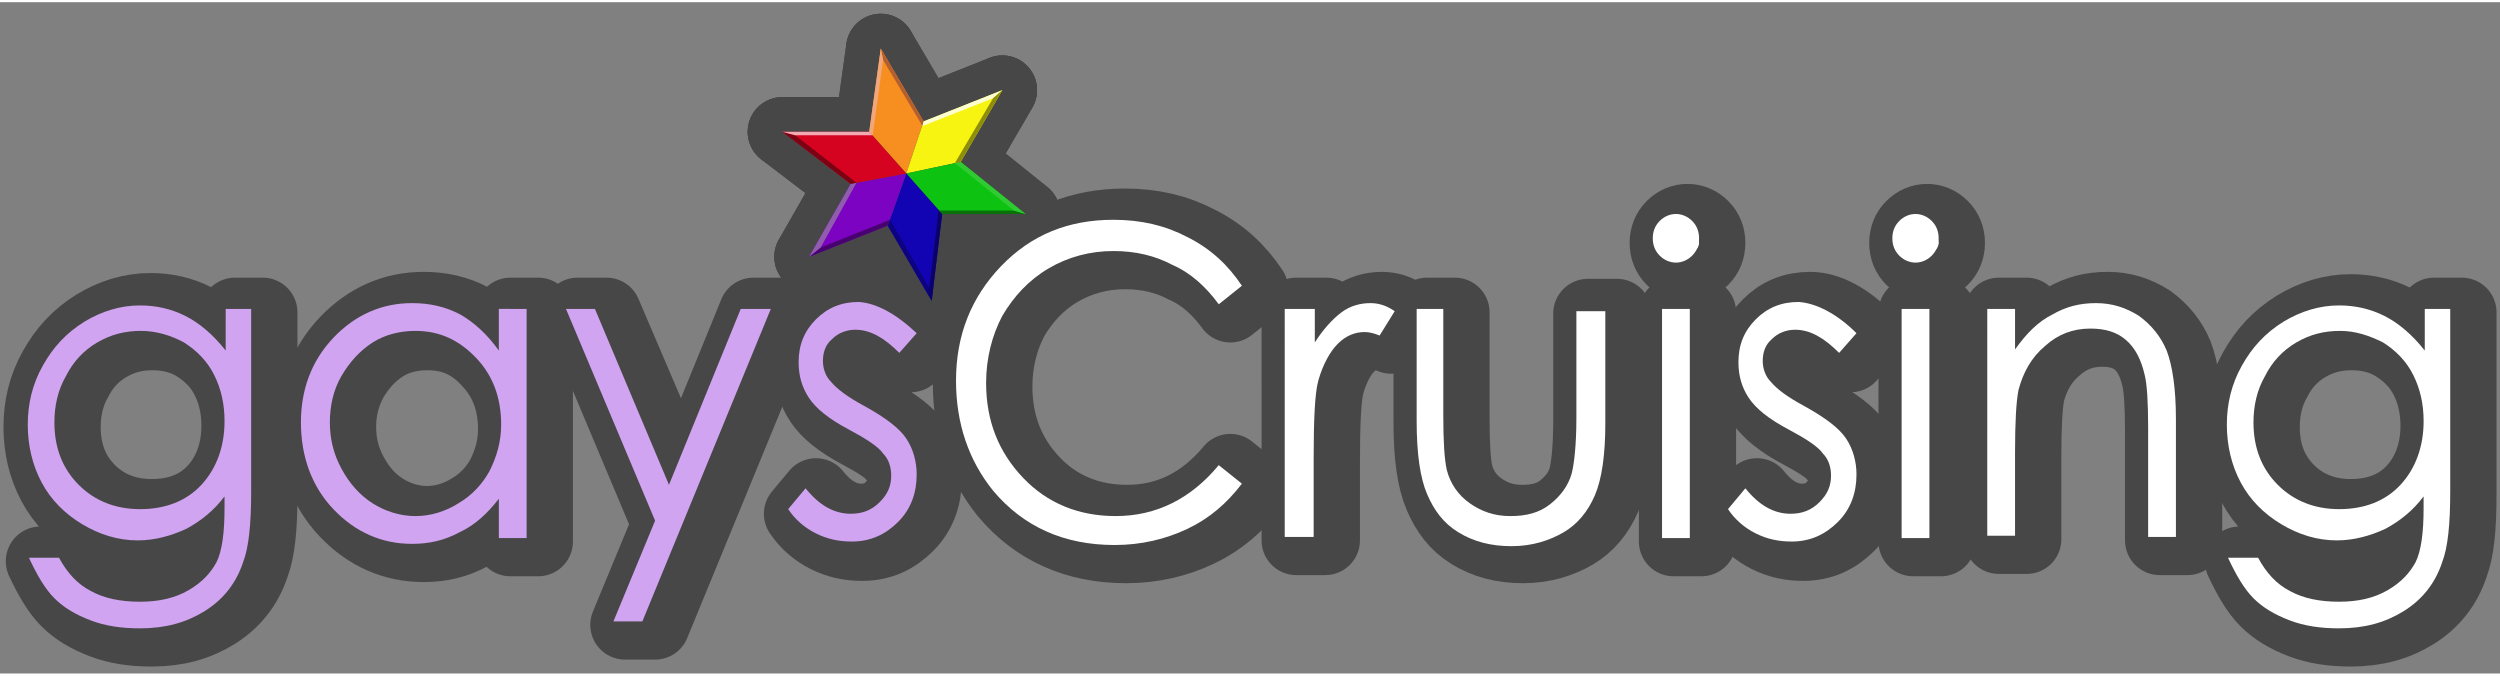
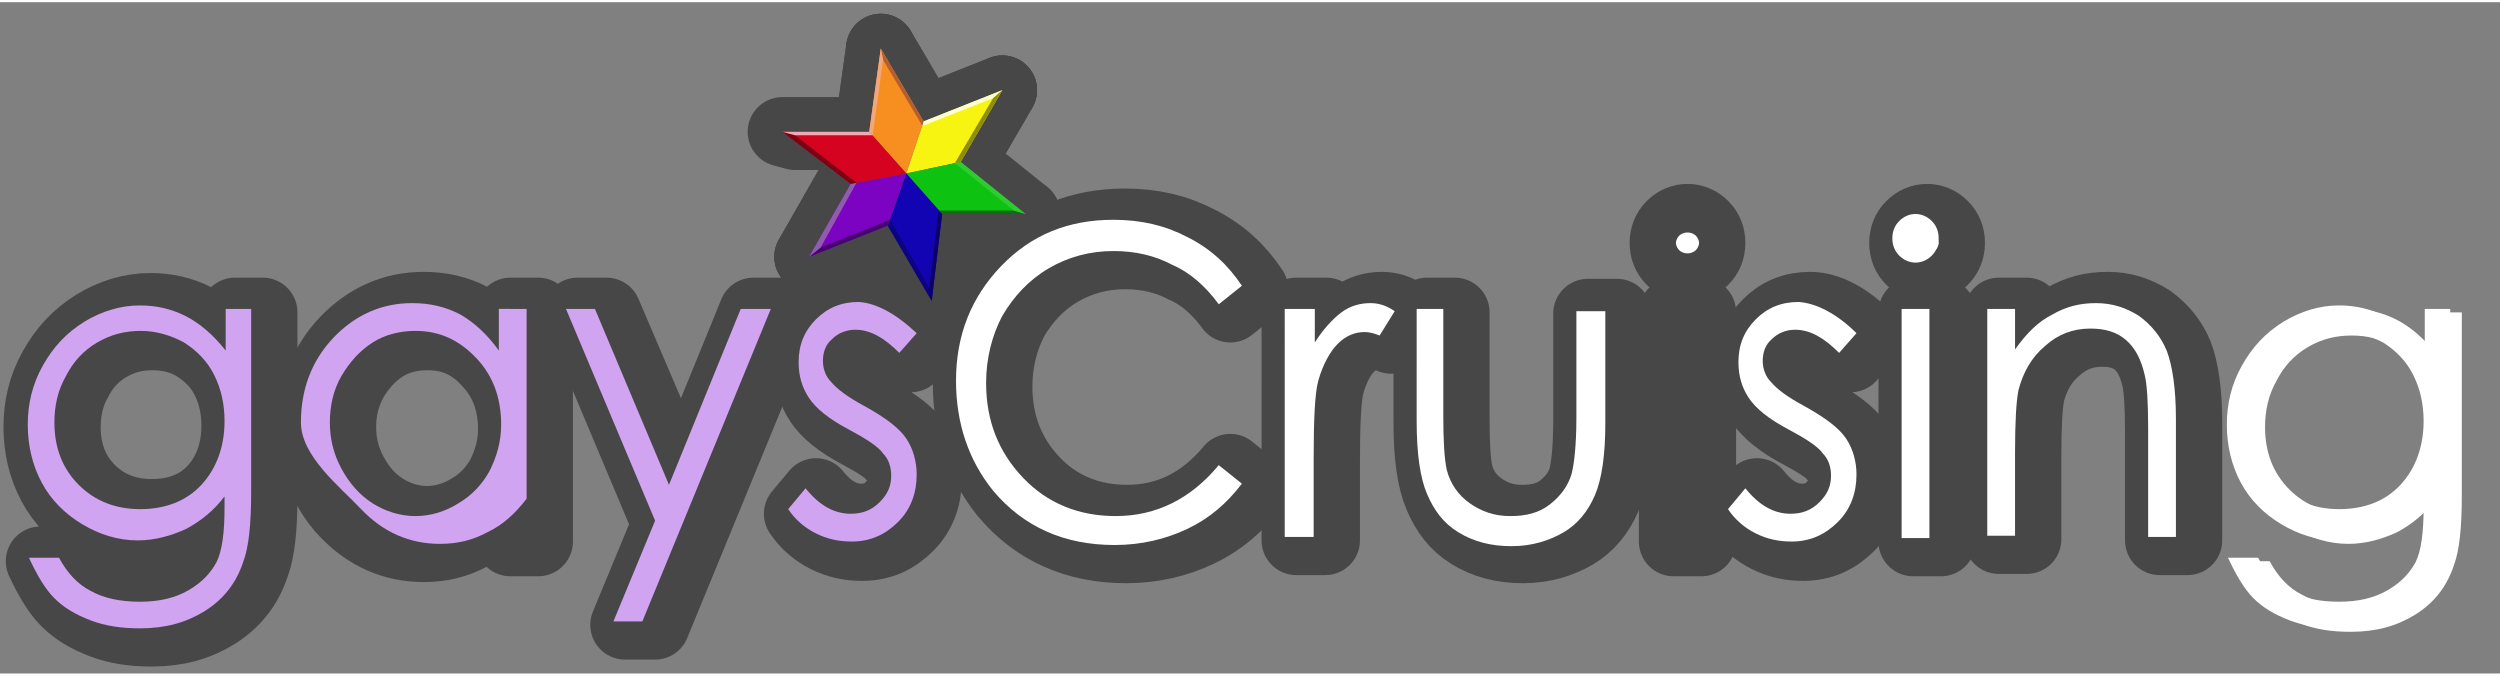
<svg xmlns="http://www.w3.org/2000/svg" version="1.1" id="Layer_1" x="0px" y="0px" width="148px" height="40px" viewBox="0 0 216 58" enable-background="new 0 0 148 40" xml:space="preserve">
  <rect x="0" y="0" width="216" height="58" fill="#808080" stroke="none" />
  <rect x="68.7" y="21" fill="#474747" width="16.9" height="4.3" />
  <polygon fill="#F78F20" stroke="#474747" stroke-width="6" stroke-linejoin="round" points="79.8,10.3 78.3,14.8 75.1,11.2 76.1,4" />
  <polygon fill="#F7F411" stroke="#474747" stroke-width="6" stroke-linejoin="round" points="86.6,7.6 79.8,10.3 78.3,14.8 83,13.8" />
  <polygon fill="#0DC210" stroke="#474747" stroke-width="6" stroke-linejoin="round" points="88.6,18.3 83,13.8 78.3,14.8 81.4,18.3" />
  <polygon fill="#1203B3" stroke="#474747" stroke-width="6" stroke-linejoin="round" points="80.5,25.8 81.4,18.3 78.3,14.8 76.7,19.3" />
  <polygon fill="#7B03C1" stroke="#474747" stroke-width="6" stroke-linejoin="round" points="69.9,22 76.7,19.3 78.3,14.8 73.5,15.7" />
-   <polygon fill="#D50320" stroke="#474747" stroke-width="6" stroke-linejoin="round" points="67.6,11.2 73.5,15.7 78.3,14.8 75.1,11.2" />
  <polygon fill="#470270" stroke="#474747" stroke-width="6" stroke-linejoin="round" points="69.9,22 70.9,21.2 76.9,18.8 76.7,19.3" />
  <polygon fill="#0A0268" stroke="#474747" stroke-width="6" stroke-linejoin="round" points="80.5,25.8 80.2,25.3 81.1,18 81.4,18.3" />
  <polygon fill="#087109" stroke="#474747" stroke-width="6" stroke-linejoin="round" points="81.4,18.3 81.1,18 87.6,18 88.6,18.3" />
-   <polygon fill="#30CB33" stroke="#474747" stroke-width="6" stroke-linejoin="round" points="88.6,18.3 87.6,18 82.5,13.9 83,13.8" />
  <polygon fill="#905DAE" stroke="#474747" stroke-width="6" stroke-linejoin="round" points="69.9,22 70.9,21.2 74,15.6 73.5,15.7" />
-   <polygon fill="#7C0213" stroke="#474747" stroke-width="6" stroke-linejoin="round" points="73.5,15.7 74,15.6 68.7,11.5 67.6,11.2" />
  <polygon fill="#F1A9B3" stroke="#474747" stroke-width="6" stroke-linejoin="round" points="67.6,11.2 68.7,11.5 75.4,11.5 75.1,11.2" />
  <polygon fill="#B45F30" stroke="#474747" stroke-width="6" stroke-linejoin="round" points="79.8,10.3 76.1,4 76.3,5 79.7,10.7" />
  <polygon fill="#FDFDD2" stroke="#474747" stroke-width="6" stroke-linejoin="round" points="79.7,10.7 79.8,10.3 86.6,7.6 85.8,8.3" />
  <polygon fill="#8F8E0A" stroke="#474747" stroke-width="6" stroke-linejoin="round" points="83,13.8 82.5,13.9 85.8,8.3 86.6,7.6" />
  <polygon fill="#0D0280" stroke="#474747" stroke-width="6" stroke-linejoin="round" points="80.3,24.7 80.2,25.3 76.7,19.3 76.9,18.8" />
  <polygon fill="#F2A67C" stroke="#474747" stroke-width="6" stroke-linejoin="round" points="75.4,11.5 75.1,11.2 76.1,4 76.3,5" />
  <path fill="#D1A4F1" d="M20.3,26.8h2.4v15.8c0,2.8-0.2,4.8-0.7,6.1c-0.6,1.8-1.7,3.2-3.3,4.2c-1.6,1-3.4,1.5-5.6,1.5c-1.6,0-3-0.2-4.3-0.7c-1.3-0.5-2.3-1.1-3.1-1.9s-1.5-2-2.2-3.5h2.6c0.7,1.3,1.6,2.3,2.8,2.9C10,51.7,11.4,52,13,52c1.6,0,3-0.3,4.2-1s1.9-1.5,2.4-2.4c0.5-1,0.7-2.6,0.7-4.7v-1c-0.9,1.2-2,2.1-3.3,2.8c-1.3,0.6-2.7,1-4.2,1c-1.7,0-3.3-0.5-4.8-1.4c-1.5-0.9-2.7-2.1-3.5-3.6c-0.8-1.5-1.2-3.2-1.2-5c0-1.8,0.4-3.5,1.3-5.1c0.9-1.6,2-2.8,3.6-3.8c1.5-0.9,3.1-1.4,4.8-1.4c1.4,0,2.7,0.3,3.9,0.9c1.2,0.6,2.4,1.6,3.5,3V26.8z M13.2,28.8c-1.4,0-2.6,0.3-3.8,1c-1.2,0.7-2.1,1.7-2.7,2.9c-0.7,1.2-1,2.6-1,4c0,2.2,0.7,4,2.1,5.4s3.2,2.1,5.3,2.1c2.2,0,4-0.7,5.3-2.1c1.3-1.4,2-3.3,2-5.5c0-1.5-0.3-2.8-0.9-4c-0.6-1.2-1.5-2.1-2.6-2.8S14.5,28.8,13.2,28.8z" />
  <path fill="#D1A4F1" d="M46.5,26.8v19.8h-2.4v-3.4c-1,1.3-2.1,2.3-3.4,2.9c-1.3,0.7-2.6,1-4.1,1c-2.6,0-4.9-1-6.8-3S27,39.5,27,36.6c0-2.8,0.9-5.3,2.8-7.3c1.9-2,4.2-3,6.8-3c1.5,0,2.9,0.3,4.2,1c1.2,0.7,2.3,1.7,3.3,3.1v-3.6H46.5z M36.9,28.8c-1.3,0-2.6,0.3-3.7,1s-2,1.7-2.7,2.9c-0.7,1.3-1,2.6-1,4c0,1.4,0.3,2.7,1,4c0.7,1.3,1.6,2.3,2.7,3c1.1,0.7,2.4,1.1,3.7,1.1c1.3,0,2.6-0.4,3.7-1.1c1.2-0.7,2.1-1.7,2.7-2.8c0.6-1.2,1-2.5,1-4c0-2.3-0.7-4.2-2.1-5.7C40.7,29.5,39,28.8,36.9,28.8z" />
  <path fill="#D1A4F1" d="M49.9,26.8h2.5L58.9,42l6.2-15.2h2.6l-11.1,27H54l3.6-8.7L49.9,26.8z" />
  <path fill="#D1A4F1" d="M80.2,29l-1.5,1.7c-1.3-1.3-2.5-2-3.8-2c-0.8,0-1.5,0.3-2,0.8S72,30.7,72,31.4c0,0.6,0.2,1.3,0.7,1.8c0.5,0.6,1.4,1.3,2.9,2.1c1.8,1,3,1.9,3.6,2.8c0.6,0.9,0.9,2,0.9,3.1c0,1.6-0.5,3-1.6,4.1c-1.1,1.1-2.4,1.7-4,1.7c-1.1,0-2.1-0.2-3.1-0.7c-1-0.5-1.8-1.2-2.4-2.1l1.5-1.8c1.2,1.5,2.5,2.2,3.9,2.2c1,0,1.8-0.3,2.5-1c0.7-0.7,1-1.4,1-2.3c0-0.7-0.2-1.4-0.7-1.9c-0.4-0.6-1.5-1.3-3-2.1c-1.7-0.9-2.8-1.8-3.4-2.7c-0.6-0.9-0.9-1.9-0.9-3.1c0-1.5,0.5-2.7,1.5-3.7c1-1,2.2-1.5,3.7-1.5C76.7,26.3,78.4,27.2,80.2,29z" />
  <path fill="#FFFFFF" d="M108.3,24.8l-2,1.6c-1.1-1.5-2.4-2.7-4-3.4c-1.5-0.8-3.2-1.2-5.1-1.2c-2,0-3.9,0.5-5.6,1.5s-3,2.4-4,4.1c-0.9,1.7-1.4,3.7-1.4,5.8c0,3.3,1.1,6,3.2,8.2c2.1,2.2,4.8,3.3,8,3.3c3.5,0,6.5-1.5,8.9-4.4l2,1.6c-1.3,1.7-2.8,3-4.7,3.9s-4,1.4-6.3,1.4c-4.4,0-7.9-1.6-10.5-4.7c-2.1-2.6-3.2-5.8-3.2-9.5c0-3.9,1.3-7.2,3.9-9.9s5.8-4,9.7-4c2.4,0,4.5,0.5,6.4,1.5C105.6,21.6,107.1,23,108.3,24.8z" />
  <path fill="#FFFFFF" d="M112.1,26.8h2.5v2.9c0.7-1.1,1.5-2,2.3-2.6c0.8-0.6,1.7-0.8,2.5-0.8c0.7,0,1.4,0.2,2.1,0.7l-1.3,2.1c-0.5-0.2-0.9-0.3-1.3-0.3c-0.8,0-1.6,0.3-2.3,1c-0.7,0.7-1.3,1.8-1.7,3.2c-0.3,1.1-0.4,3.4-0.4,6.8v6.7h-2.5V26.8z" />
  <path fill="#FFFFFF" d="M123.3,26.8h2.4V36c0,2.3,0.1,3.8,0.3,4.7c0.3,1.2,1,2.2,2,2.9c1,0.7,2.1,1.1,3.5,1.1s2.5-0.3,3.4-1c0.9-0.7,1.6-1.6,1.9-2.7c0.2-0.8,0.4-2.4,0.4-4.9v-9.2h2.5v9.7c0,2.7-0.3,4.8-0.9,6.2s-1.5,2.5-2.7,3.2s-2.7,1.2-4.5,1.2c-1.8,0-3.3-0.4-4.6-1.2s-2.1-1.9-2.7-3.3c-0.6-1.4-0.9-3.5-0.9-6.3V26.8z" />
  <path fill="#FFFFFF" d="M145.8,18.7c0.5,0,1,0.2,1.4,0.6c0.4,0.4,0.6,0.9,0.6,1.5c0,0.6-0.2,1.1-0.6,1.5s-0.9,0.6-1.4,0.6c-0.5,0-1-0.2-1.4-0.6s-0.6-0.9-0.6-1.5c0-0.6,0.2-1.1,0.6-1.5C144.8,18.9,145.3,18.7,145.8,18.7z M144.6,26.8h2.4v19.8h-2.4V26.8z" />
  <path fill="#FFFFFF" d="M161.4,29l-1.5,1.7c-1.3-1.3-2.5-2-3.8-2c-0.8,0-1.5,0.3-2,0.8s-0.8,1.2-0.8,1.9c0,0.6,0.2,1.3,0.7,1.8c0.5,0.6,1.4,1.3,2.9,2.1c1.8,1,3,1.9,3.6,2.8c0.6,0.9,0.9,2,0.9,3.1c0,1.6-0.5,3-1.6,4.1c-1.1,1.1-2.4,1.7-4,1.7c-1.1,0-2.1-0.2-3.1-0.7c-1-0.5-1.8-1.2-2.4-2.1l1.5-1.8c1.2,1.5,2.5,2.2,3.9,2.2c1,0,1.8-0.3,2.5-1c0.7-0.7,1-1.4,1-2.3c0-0.7-0.2-1.4-0.7-1.9c-0.4-0.6-1.5-1.3-3-2.1c-1.7-0.9-2.8-1.8-3.4-2.7c-0.6-0.9-0.9-1.9-0.9-3.1c0-1.5,0.5-2.7,1.5-3.7c1-1,2.2-1.5,3.7-1.5C157.9,26.3,159.7,27.2,161.4,29z" />
  <path fill="#FFFFFF" d="M166.5,18.7c0.5,0,1,0.2,1.4,0.6c0.4,0.4,0.6,0.9,0.6,1.5c0,0.6-0.2,1.1-0.6,1.5s-0.9,0.6-1.4,0.6c-0.5,0-1-0.2-1.4-0.6s-0.6-0.9-0.6-1.5c0-0.6,0.2-1.1,0.6-1.5C165.5,18.9,166,18.7,166.5,18.7z M165.3,26.8h2.4v19.8h-2.4V26.8z" />
  <path fill="#FFFFFF" d="M172.7,26.8h2.4v3.5c1-1.4,2-2.4,3.2-3c1.2-0.7,2.4-1,3.8-1c1.4,0,2.6,0.4,3.7,1.1c1.1,0.8,1.9,1.8,2.4,3c0.5,1.3,0.8,3.3,0.8,5.9v10.2h-2.4v-9.4c0-2.3-0.1-3.8-0.3-4.6c-0.3-1.3-0.8-2.3-1.6-3s-1.8-1-3.1-1c-1.5,0-2.8,0.5-3.9,1.5c-1.2,1-1.9,2.3-2.3,3.8c-0.2,1-0.3,2.8-0.3,5.4v7.2h-2.4V26.8z" />
  <path fill="#FFFFFF" d="M210.3,26.8h2.4v15.8c0,2.8-0.2,4.8-0.7,6.1c-0.6,1.8-1.7,3.2-3.3,4.2c-1.6,1-3.4,1.5-5.6,1.5c-1.6,0-3-0.2-4.3-0.7c-1.3-0.5-2.3-1.1-3.1-1.9s-1.5-2-2.2-3.5h2.6c0.7,1.3,1.6,2.3,2.8,2.9c1.1,0.6,2.5,0.9,4.2,0.9c1.6,0,3-0.3,4.2-1s1.9-1.5,2.4-2.4c0.5-1,0.7-2.6,0.7-4.7v-1c-0.9,1.2-2,2.1-3.3,2.8c-1.3,0.6-2.7,1-4.2,1c-1.7,0-3.3-0.5-4.8-1.4c-1.5-0.9-2.7-2.1-3.5-3.6c-0.8-1.5-1.2-3.2-1.2-5c0-1.8,0.4-3.5,1.3-5.1c0.9-1.6,2-2.8,3.6-3.8c1.5-0.9,3.1-1.4,4.8-1.4c1.4,0,2.7,0.3,3.9,0.9c1.2,0.6,2.4,1.6,3.5,3V26.8z M203.2,28.8c-1.4,0-2.6,0.3-3.8,1c-1.2,0.7-2.1,1.7-2.7,2.9c-0.7,1.2-1,2.6-1,4c0,2.2,0.7,4,2.1,5.4s3.2,2.1,5.3,2.1c2.2,0,4-0.7,5.3-2.1c1.3-1.4,2-3.3,2-5.5c0-1.5-0.3-2.8-0.9-4c-0.6-1.2-1.5-2.1-2.6-2.8S204.5,28.8,203.2,28.8z" />
  <path fill="none" stroke="#474747" stroke-width="6" stroke-linejoin="round" d="M20.3,26.8h2.4v15.8c0,2.8-0.2,4.8-0.7,6.1c-0.6,1.8-1.7,3.2-3.3,4.2c-1.6,1-3.4,1.5-5.6,1.5c-1.6,0-3-0.2-4.3-0.7c-1.3-0.5-2.3-1.1-3.1-1.9s-1.5-2-2.2-3.5h2.6c0.7,1.3,1.6,2.3,2.8,2.9C10,51.7,11.4,52,13,52c1.6,0,3-0.3,4.2-1s1.9-1.5,2.4-2.4c0.5-1,0.7-2.6,0.7-4.7v-1c-0.9,1.2-2,2.1-3.3,2.8c-1.3,0.6-2.7,1-4.2,1c-1.7,0-3.3-0.5-4.8-1.4c-1.5-0.9-2.7-2.1-3.5-3.6c-0.8-1.5-1.2-3.2-1.2-5c0-1.8,0.4-3.5,1.3-5.1c0.9-1.6,2-2.8,3.6-3.8c1.5-0.9,3.1-1.4,4.8-1.4c1.4,0,2.7,0.3,3.9,0.9c1.2,0.6,2.4,1.6,3.5,3V26.8zM13.2,28.8c-1.4,0-2.6,0.3-3.8,1c-1.2,0.7-2.1,1.7-2.7,2.9c-0.7,1.2-1,2.6-1,4c0,2.2,0.7,4,2.1,5.4s3.2,2.1,5.3,2.1c2.2,0,4-0.7,5.3-2.1c1.3-1.4,2-3.3,2-5.5c0-1.5-0.3-2.8-0.9-4c-0.6-1.2-1.5-2.1-2.6-2.8S14.5,28.8,13.2,28.8z" />
  <path fill="none" stroke="#474747" stroke-width="6" stroke-linejoin="round" d="M46.5,26.8v19.8h-2.4v-3.4c-1,1.3-2.1,2.3-3.4,2.9c-1.3,0.7-2.6,1-4.1,1c-2.6,0-4.9-1-6.8-3S27,39.5,27,36.6c0-2.8,0.9-5.3,2.8-7.3c1.9-2,4.2-3,6.8-3c1.5,0,2.9,0.3,4.2,1c1.2,0.7,2.3,1.7,3.3,3.1v-3.6H46.5z M36.9,28.8c-1.3,0-2.6,0.3-3.7,1s-2,1.7-2.7,2.9c-0.7,1.3-1,2.6-1,4c0,1.4,0.3,2.7,1,4c0.7,1.3,1.6,2.3,2.7,3c1.1,0.7,2.4,1.1,3.7,1.1c1.3,0,2.6-0.4,3.7-1.1c1.2-0.7,2.1-1.7,2.7-2.8c0.6-1.2,1-2.5,1-4c0-2.3-0.7-4.2-2.1-5.7C40.7,29.5,39,28.8,36.9,28.8z" />
  <path fill="none" stroke="#474747" stroke-width="6" stroke-linejoin="round" d="M49.9,26.8h2.5L58.9,42l6.2-15.2h2.6l-11.1,27H54l3.6-8.7L49.9,26.8z" />
  <path fill="none" stroke="#474747" stroke-width="6" stroke-linejoin="round" d="M80.2,29l-1.5,1.7c-1.3-1.3-2.5-2-3.8-2c-0.8,0-1.5,0.3-2,0.8S72,30.7,72,31.4c0,0.6,0.2,1.3,0.7,1.8c0.5,0.6,1.4,1.3,2.9,2.1c1.8,1,3,1.9,3.6,2.8c0.6,0.9,0.9,2,0.9,3.1c0,1.6-0.5,3-1.6,4.1c-1.1,1.1-2.4,1.7-4,1.7c-1.1,0-2.1-0.2-3.1-0.7c-1-0.5-1.8-1.2-2.4-2.1l1.5-1.8c1.2,1.5,2.5,2.2,3.9,2.2c1,0,1.8-0.3,2.5-1c0.7-0.7,1-1.4,1-2.3c0-0.7-0.2-1.4-0.7-1.9c-0.4-0.6-1.5-1.3-3-2.1c-1.7-0.9-2.8-1.8-3.4-2.7c-0.6-0.9-0.9-1.9-0.9-3.1c0-1.5,0.5-2.7,1.5-3.7c1-1,2.2-1.5,3.7-1.5C76.7,26.3,78.4,27.2,80.2,29z" />
  <path fill="none" stroke="#474747" stroke-width="6" stroke-linejoin="round" d="M108.3,24.8l-2,1.6c-1.1-1.5-2.4-2.7-4-3.4c-1.5-0.8-3.2-1.2-5.1-1.2c-2,0-3.9,0.5-5.6,1.5s-3,2.4-4,4.1c-0.9,1.7-1.4,3.7-1.4,5.8c0,3.3,1.1,6,3.2,8.2c2.1,2.2,4.8,3.3,8,3.3c3.5,0,6.5-1.5,8.9-4.4l2,1.6c-1.3,1.7-2.8,3-4.7,3.9s-4,1.4-6.3,1.4c-4.4,0-7.9-1.6-10.5-4.7c-2.1-2.6-3.2-5.8-3.2-9.5c0-3.9,1.3-7.2,3.9-9.9s5.8-4,9.7-4c2.4,0,4.5,0.5,6.4,1.5C105.6,21.6,107.1,23,108.3,24.8z" />
  <path fill="none" stroke="#474747" stroke-width="6" stroke-linejoin="round" d="M112.1,26.8h2.5v2.9c0.7-1.1,1.5-2,2.3-2.6c0.8-0.6,1.7-0.8,2.5-0.8c0.7,0,1.4,0.2,2.1,0.7l-1.3,2.1c-0.5-0.2-0.9-0.3-1.3-0.3c-0.8,0-1.6,0.3-2.3,1c-0.7,0.7-1.3,1.8-1.7,3.2c-0.3,1.1-0.4,3.4-0.4,6.8v6.7h-2.5V26.8z" />
  <path fill="none" stroke="#474747" stroke-width="6" stroke-linejoin="round" d="M123.3,26.8h2.4V36c0,2.3,0.1,3.8,0.3,4.7c0.3,1.2,1,2.2,2,2.9c1,0.7,2.1,1.1,3.5,1.1s2.5-0.3,3.4-1c0.9-0.7,1.6-1.6,1.9-2.7c0.2-0.8,0.4-2.4,0.4-4.9v-9.2h2.5v9.7c0,2.7-0.3,4.8-0.9,6.2s-1.5,2.5-2.7,3.2s-2.7,1.2-4.5,1.2c-1.8,0-3.3-0.4-4.6-1.2s-2.1-1.9-2.7-3.3c-0.6-1.4-0.9-3.5-0.9-6.3V26.8z" />
  <path fill="none" stroke="#474747" stroke-width="6" stroke-linejoin="round" d="M145.8,18.7c0.5,0,1,0.2,1.4,0.6c0.4,0.4,0.6,0.9,0.6,1.5c0,0.6-0.2,1.1-0.6,1.5s-0.9,0.6-1.4,0.6c-0.5,0-1-0.2-1.4-0.6s-0.6-0.9-0.6-1.5c0-0.6,0.2-1.1,0.6-1.5C144.8,18.9,145.3,18.7,145.8,18.7z M144.6,26.8h2.4v19.8h-2.4V26.8z" />
  <path fill="none" stroke="#474747" stroke-width="6" stroke-linejoin="round" d="M161.4,29l-1.5,1.7c-1.3-1.3-2.5-2-3.8-2c-0.8,0-1.5,0.3-2,0.8s-0.8,1.2-0.8,1.9c0,0.6,0.2,1.3,0.7,1.8c0.5,0.6,1.4,1.3,2.9,2.1c1.8,1,3,1.9,3.6,2.8c0.6,0.9,0.9,2,0.9,3.1c0,1.6-0.5,3-1.6,4.1c-1.1,1.1-2.4,1.7-4,1.7c-1.1,0-2.1-0.2-3.1-0.7c-1-0.5-1.8-1.2-2.4-2.1l1.5-1.8c1.2,1.5,2.5,2.2,3.9,2.2c1,0,1.8-0.3,2.5-1c0.7-0.7,1-1.4,1-2.3c0-0.7-0.2-1.4-0.7-1.9c-0.4-0.6-1.5-1.3-3-2.1c-1.7-0.9-2.8-1.8-3.4-2.7c-0.6-0.9-0.9-1.9-0.9-3.1c0-1.5,0.5-2.7,1.5-3.7c1-1,2.2-1.5,3.7-1.5C157.9,26.3,159.7,27.2,161.4,29z" />
  <path fill="none" stroke="#474747" stroke-width="6" stroke-linejoin="round" d="M166.5,18.7c0.5,0,1,0.2,1.4,0.6c0.4,0.4,0.6,0.9,0.6,1.5c0,0.6-0.2,1.1-0.6,1.5s-0.9,0.6-1.4,0.6c-0.5,0-1-0.2-1.4-0.6s-0.6-0.9-0.6-1.5c0-0.6,0.2-1.1,0.6-1.5C165.5,18.9,166,18.7,166.5,18.7z M165.3,26.8h2.4v19.8h-2.4V26.8z" />
  <path fill="none" stroke="#474747" stroke-width="6" stroke-linejoin="round" d="M172.7,26.8h2.4v3.5c1-1.4,2-2.4,3.2-3c1.2-0.7,2.4-1,3.8-1c1.4,0,2.6,0.4,3.7,1.1c1.1,0.8,1.9,1.8,2.4,3c0.5,1.3,0.8,3.3,0.8,5.9v10.2h-2.4v-9.4c0-2.3-0.1-3.8-0.3-4.6c-0.3-1.3-0.8-2.3-1.6-3s-1.8-1-3.1-1c-1.5,0-2.8,0.5-3.9,1.5c-1.2,1-1.9,2.3-2.3,3.8c-0.2,1-0.3,2.8-0.3,5.4v7.2h-2.4V26.8z" />
-   <path fill="none" stroke="#474747" stroke-width="6" stroke-linejoin="round" d="M210.3,26.8h2.4v15.8c0,2.8-0.2,4.8-0.7,6.1c-0.6,1.8-1.7,3.2-3.3,4.2c-1.6,1-3.4,1.5-5.6,1.5c-1.6,0-3-0.2-4.3-0.7c-1.3-0.5-2.3-1.1-3.1-1.9s-1.5-2-2.2-3.5h2.6c0.7,1.3,1.6,2.3,2.8,2.9c1.1,0.6,2.5,0.9,4.2,0.9c1.6,0,3-0.3,4.2-1s1.9-1.5,2.4-2.4c0.5-1,0.7-2.6,0.7-4.7v-1c-0.9,1.2-2,2.1-3.3,2.8c-1.3,0.6-2.7,1-4.2,1c-1.7,0-3.3-0.5-4.8-1.4c-1.5-0.9-2.7-2.1-3.5-3.6c-0.8-1.5-1.2-3.2-1.2-5c0-1.8,0.4-3.5,1.3-5.1c0.9-1.6,2-2.8,3.6-3.8c1.5-0.9,3.1-1.4,4.8-1.4c1.4,0,2.7,0.3,3.9,0.9c1.2,0.6,2.4,1.6,3.5,3V26.8zM203.2,28.8c-1.4,0-2.6,0.3-3.8,1c-1.2,0.7-2.1,1.7-2.7,2.9c-0.7,1.2-1,2.6-1,4c0,2.2,0.7,4,2.1,5.4s3.2,2.1,5.3,2.1c2.2,0,4-0.7,5.3-2.1c1.3-1.4,2-3.3,2-5.5c0-1.5-0.3-2.8-0.9-4c-0.6-1.2-1.5-2.1-2.6-2.8S204.5,28.8,203.2,28.8z" />
  <path fill="#D1A4F1" d="M19.3,26.5h2.4v15.8c0,2.8-0.2,4.8-0.7,6.1c-0.6,1.8-1.7,3.2-3.3,4.2c-1.6,1-3.4,1.5-5.6,1.5c-1.6,0-3-0.2-4.3-0.7c-1.3-0.5-2.3-1.1-3.1-1.9s-1.5-2-2.2-3.5h2.6c0.7,1.3,1.6,2.3,2.8,2.9c1.1,0.6,2.5,0.9,4.2,0.9c1.6,0,3-0.3,4.2-1s1.9-1.5,2.4-2.4c0.5-1,0.7-2.6,0.7-4.7v-1c-0.9,1.2-2,2.1-3.3,2.8c-1.3,0.6-2.7,1-4.2,1c-1.7,0-3.3-0.5-4.8-1.4c-1.5-0.9-2.7-2.1-3.5-3.6c-0.8-1.5-1.2-3.2-1.2-5c0-1.8,0.4-3.5,1.3-5.1c0.9-1.6,2-2.8,3.6-3.8c1.5-0.9,3.1-1.4,4.8-1.4c1.4,0,2.7,0.3,3.9,0.9c1.2,0.6,2.4,1.6,3.5,3V26.5z M12.2,28.4c-1.4,0-2.6,0.3-3.8,1c-1.2,0.7-2.1,1.7-2.7,2.9c-0.7,1.2-1,2.6-1,4c0,2.2,0.7,4,2.1,5.4s3.2,2.1,5.3,2.1c2.2,0,4-0.7,5.3-2.1c1.3-1.4,2-3.3,2-5.5c0-1.5-0.3-2.8-0.9-4c-0.6-1.2-1.5-2.1-2.6-2.8C14.8,28.8,13.5,28.4,12.2,28.4z" />
-   <path fill="#D1A4F1" d="M45.5,26.5v19.8h-2.4v-3.4c-1,1.3-2.1,2.3-3.4,2.9c-1.3,0.7-2.6,1-4.1,1c-2.6,0-4.9-1-6.8-3S26,39.2,26,36.3c0-2.8,0.9-5.3,2.8-7.3c1.9-2,4.2-3,6.8-3c1.5,0,2.9,0.3,4.2,1c1.2,0.7,2.3,1.7,3.3,3.1v-3.6H45.5z M35.9,28.4c-1.3,0-2.6,0.3-3.7,1c-1.1,0.7-2,1.7-2.7,2.9s-1,2.6-1,4c0,1.4,0.3,2.7,1,4s1.6,2.3,2.7,3c1.1,0.7,2.4,1.1,3.7,1.1c1.3,0,2.6-0.4,3.7-1.1c1.2-0.7,2.1-1.7,2.7-2.8c0.6-1.2,1-2.5,1-4c0-2.3-0.7-4.2-2.1-5.7C39.7,29.2,38,28.4,35.9,28.4z" />
+   <path fill="#D1A4F1" d="M45.5,26.5v19.8v-3.4c-1,1.3-2.1,2.3-3.4,2.9c-1.3,0.7-2.6,1-4.1,1c-2.6,0-4.9-1-6.8-3S26,39.2,26,36.3c0-2.8,0.9-5.3,2.8-7.3c1.9-2,4.2-3,6.8-3c1.5,0,2.9,0.3,4.2,1c1.2,0.7,2.3,1.7,3.3,3.1v-3.6H45.5z M35.9,28.4c-1.3,0-2.6,0.3-3.7,1c-1.1,0.7-2,1.7-2.7,2.9s-1,2.6-1,4c0,1.4,0.3,2.7,1,4s1.6,2.3,2.7,3c1.1,0.7,2.4,1.1,3.7,1.1c1.3,0,2.6-0.4,3.7-1.1c1.2-0.7,2.1-1.7,2.7-2.8c0.6-1.2,1-2.5,1-4c0-2.3-0.7-4.2-2.1-5.7C39.7,29.2,38,28.4,35.9,28.4z" />
  <path fill="#D1A4F1" d="M48.9,26.5h2.5l6.4,15.2l6.2-15.2h2.6l-11.1,27H53l3.6-8.7L48.9,26.5z" />
  <path fill="#D1A4F1" d="M79.2,28.6l-1.5,1.7c-1.3-1.3-2.5-2-3.8-2c-0.8,0-1.5,0.3-2,0.8c-0.6,0.5-0.8,1.2-0.8,1.9c0,0.6,0.2,1.3,0.7,1.8c0.5,0.6,1.4,1.3,2.9,2.1c1.8,1,3,1.9,3.6,2.8c0.6,0.9,0.9,2,0.9,3.1c0,1.6-0.5,3-1.6,4.1c-1.1,1.1-2.4,1.7-4,1.7c-1.1,0-2.1-0.2-3.1-0.7c-1-0.5-1.8-1.2-2.4-2.1l1.5-1.8c1.2,1.5,2.5,2.2,3.9,2.2c1,0,1.8-0.3,2.5-1c0.7-0.7,1-1.4,1-2.3c0-0.7-0.2-1.4-0.7-1.9c-0.4-0.6-1.5-1.3-3-2.1c-1.7-0.9-2.8-1.8-3.4-2.7s-0.9-1.9-0.9-3.1c0-1.5,0.5-2.7,1.5-3.7c1-1,2.2-1.5,3.7-1.5C75.7,26,77.4,26.9,79.2,28.6z" />
  <path fill="#FFFFFF" d="M107.3,24.5l-2,1.6c-1.1-1.5-2.4-2.7-4-3.4c-1.5-0.8-3.2-1.2-5.1-1.2c-2,0-3.9,0.5-5.6,1.5s-3,2.4-4,4.1c-0.9,1.7-1.4,3.7-1.4,5.8c0,3.3,1.1,6,3.2,8.2c2.1,2.2,4.8,3.3,8,3.3c3.5,0,6.5-1.5,8.9-4.4l2,1.6c-1.3,1.7-2.8,3-4.7,3.9s-4,1.4-6.3,1.4c-4.4,0-7.9-1.6-10.5-4.7c-2.1-2.6-3.2-5.8-3.2-9.5c0-3.9,1.3-7.2,3.9-9.9s5.8-4,9.7-4c2.4,0,4.5,0.5,6.4,1.5C104.6,21.3,106.1,22.7,107.3,24.5z" />
  <path fill="#FFFFFF" d="M111.1,26.5h2.5v2.9c0.7-1.1,1.5-2,2.3-2.6c0.8-0.6,1.7-0.8,2.5-0.8c0.7,0,1.4,0.2,2.1,0.7l-1.3,2.1c-0.5-0.2-0.9-0.3-1.3-0.3c-0.8,0-1.6,0.3-2.3,1c-0.7,0.7-1.3,1.8-1.7,3.2c-0.3,1.1-0.4,3.4-0.4,6.8v6.7h-2.5V26.5z" />
  <path fill="#FFFFFF" d="M122.3,26.5h2.4v9.2c0,2.3,0.1,3.8,0.3,4.7c0.3,1.2,1,2.2,2,2.9c1,0.7,2.1,1.1,3.5,1.1s2.5-0.3,3.4-1c0.9-0.7,1.6-1.6,1.9-2.7c0.2-0.8,0.4-2.4,0.4-4.8v-9.2h2.5v9.7c0,2.7-0.3,4.8-0.9,6.2c-0.6,1.4-1.5,2.5-2.7,3.2s-2.7,1.2-4.5,1.2c-1.8,0-3.3-0.4-4.6-1.2s-2.1-1.9-2.7-3.3c-0.6-1.4-0.9-3.5-0.9-6.3V26.5z" />
-   <path fill="#FFFFFF" d="M144.8,18.3c0.5,0,1,0.2,1.4,0.6c0.4,0.4,0.6,0.9,0.6,1.5c0,0.6-0.2,1.1-0.6,1.5s-0.9,0.6-1.4,0.6c-0.5,0-1-0.2-1.4-0.6s-0.6-0.9-0.6-1.5c0-0.6,0.2-1.1,0.6-1.5C143.8,18.5,144.3,18.3,144.8,18.3z M143.6,26.5h2.4v19.8h-2.4V26.5z" />
  <path fill="#FFFFFF" d="M160.4,28.6l-1.5,1.7c-1.3-1.3-2.5-2-3.8-2c-0.8,0-1.5,0.3-2,0.8c-0.6,0.5-0.8,1.2-0.8,1.9c0,0.6,0.2,1.3,0.7,1.8c0.5,0.6,1.4,1.3,2.9,2.1c1.8,1,3,1.9,3.6,2.8c0.6,0.9,0.9,2,0.9,3.1c0,1.6-0.5,3-1.6,4.1c-1.1,1.1-2.4,1.7-4,1.7c-1.1,0-2.1-0.2-3.1-0.7c-1-0.5-1.8-1.2-2.4-2.1l1.5-1.8c1.2,1.5,2.5,2.2,3.9,2.2c1,0,1.8-0.3,2.5-1c0.7-0.7,1-1.4,1-2.3c0-0.7-0.2-1.4-0.7-1.9c-0.4-0.6-1.5-1.3-3-2.1c-1.7-0.9-2.8-1.8-3.4-2.7s-0.9-1.9-0.9-3.1c0-1.5,0.5-2.7,1.5-3.7c1-1,2.2-1.5,3.7-1.5C156.9,26,158.7,26.9,160.4,28.6z" />
  <path fill="#FFFFFF" d="M165.5,18.3c0.5,0,1,0.2,1.4,0.6c0.4,0.4,0.6,0.9,0.6,1.5c0,0.6-0.2,1.1-0.6,1.5s-0.9,0.6-1.4,0.6c-0.5,0-1-0.2-1.4-0.6s-0.6-0.9-0.6-1.5c0-0.6,0.2-1.1,0.6-1.5C164.5,18.5,165,18.3,165.5,18.3z M164.3,26.5h2.4v19.8h-2.4V26.5z" />
  <path fill="#FFFFFF" d="M171.7,26.5h2.4V30c1-1.4,2-2.4,3.2-3c1.2-0.7,2.4-1,3.8-1c1.4,0,2.6,0.4,3.7,1.1c1.1,0.8,1.9,1.8,2.4,3c0.5,1.3,0.8,3.3,0.8,5.9v10.2h-2.4v-9.4c0-2.3-0.1-3.8-0.3-4.6c-0.3-1.3-0.8-2.3-1.6-3c-0.8-0.7-1.8-1-3.1-1c-1.5,0-2.8,0.5-3.9,1.5c-1.2,1-1.9,2.3-2.3,3.8c-0.2,1-0.3,2.8-0.3,5.4v7.2h-2.4V26.5z" />
  <path fill="#FFFFFF" d="M209.3,26.5h2.4v15.8c0,2.8-0.2,4.8-0.7,6.1c-0.6,1.8-1.7,3.2-3.3,4.2c-1.6,1-3.4,1.5-5.6,1.5c-1.6,0-3-0.2-4.3-0.7c-1.3-0.5-2.3-1.1-3.1-1.9s-1.5-2-2.2-3.5h2.6c0.7,1.3,1.6,2.3,2.8,2.9c1.1,0.6,2.5,0.9,4.2,0.9c1.6,0,3-0.3,4.2-1s1.9-1.5,2.4-2.4c0.5-1,0.7-2.6,0.7-4.7v-1c-0.9,1.2-2,2.1-3.3,2.8c-1.3,0.6-2.7,1-4.2,1c-1.7,0-3.3-0.5-4.8-1.4c-1.5-0.9-2.7-2.1-3.5-3.6c-0.8-1.5-1.2-3.2-1.2-5c0-1.8,0.4-3.5,1.3-5.1c0.9-1.6,2-2.8,3.6-3.8c1.5-0.9,3.1-1.4,4.8-1.4c1.4,0,2.7,0.3,3.9,0.9c1.2,0.6,2.4,1.6,3.5,3V26.5z M202.2,28.4c-1.4,0-2.6,0.3-3.8,1c-1.2,0.7-2.1,1.7-2.7,2.9c-0.7,1.2-1,2.6-1,4c0,2.2,0.7,4,2.1,5.4s3.2,2.1,5.3,2.1c2.2,0,4-0.7,5.3-2.1c1.3-1.4,2-3.3,2-5.5 c0-1.5-0.3-2.8-0.9-4c-0.6-1.2-1.5-2.1-2.6-2.8C204.7,28.8,203.5,28.4,202.2,28.4z" />
  <polygon fill="#F78F20" points="79.8,10.3 78.3,14.8 75.1,11.2 76.1,4" />
  <polygon fill="#F7F411" points="86.6,7.6 79.8,10.3 78.3,14.8 83,13.8" />
  <polygon fill="#0DC210" points="88.6,18.3 83,13.8 78.3,14.8 81.4,18.3" />
  <polygon fill="#1203B3" points="80.5,25.8 81.4,18.3 78.3,14.8 76.7,19.3" />
  <polygon fill="#7B03C1" points="69.9,22 76.7,19.3 78.3,14.8 73.5,15.7" />
  <polygon fill="#D50320" points="67.6,11.2 73.5,15.7 78.3,14.8 75.1,11.2" />
  <polygon fill="#470270" points="69.9,22 70.9,21.2 76.9,18.8 76.7,19.3" />
  <polygon fill="#0A0268" points="80.5,25.8 80.2,25.3 81.1,18 81.4,18.3" />
  <polygon fill="#087109" points="81.4,18.3 81.1,18 87.6,18 88.6,18.3" />
  <polygon fill="#30CB33" points="88.6,18.3 87.6,18 82.5,13.9 83,13.8" />
  <polygon fill="#905DAE" points="69.9,22 70.9,21.2 74,15.6 73.5,15.7" />
  <polygon fill="#7C0213" points="73.5,15.7 74,15.6 68.7,11.5 67.6,11.2" />
  <polygon fill="#F1A9B3" points="67.6,11.2 68.7,11.5 75.4,11.5 75.1,11.2" />
  <polygon fill="#B45F30" points="79.8,10.3 76.1,4 76.3,5 79.7,10.7" />
  <polygon fill="#FDFDD2" points="79.7,10.7 79.8,10.3 86.6,7.6 85.8,8.3" />
  <polygon fill="#8F8E0A" points="83,13.8 82.5,13.9 85.8,8.3 86.6,7.6" />
  <polygon fill="#0D0280" points="80.3,24.7 80.2,25.3 76.7,19.3 76.9,18.8" />
  <polygon fill="#F2A67C" points="75.4,11.5 75.1,11.2 76.1,4 76.3,5" />
</svg>